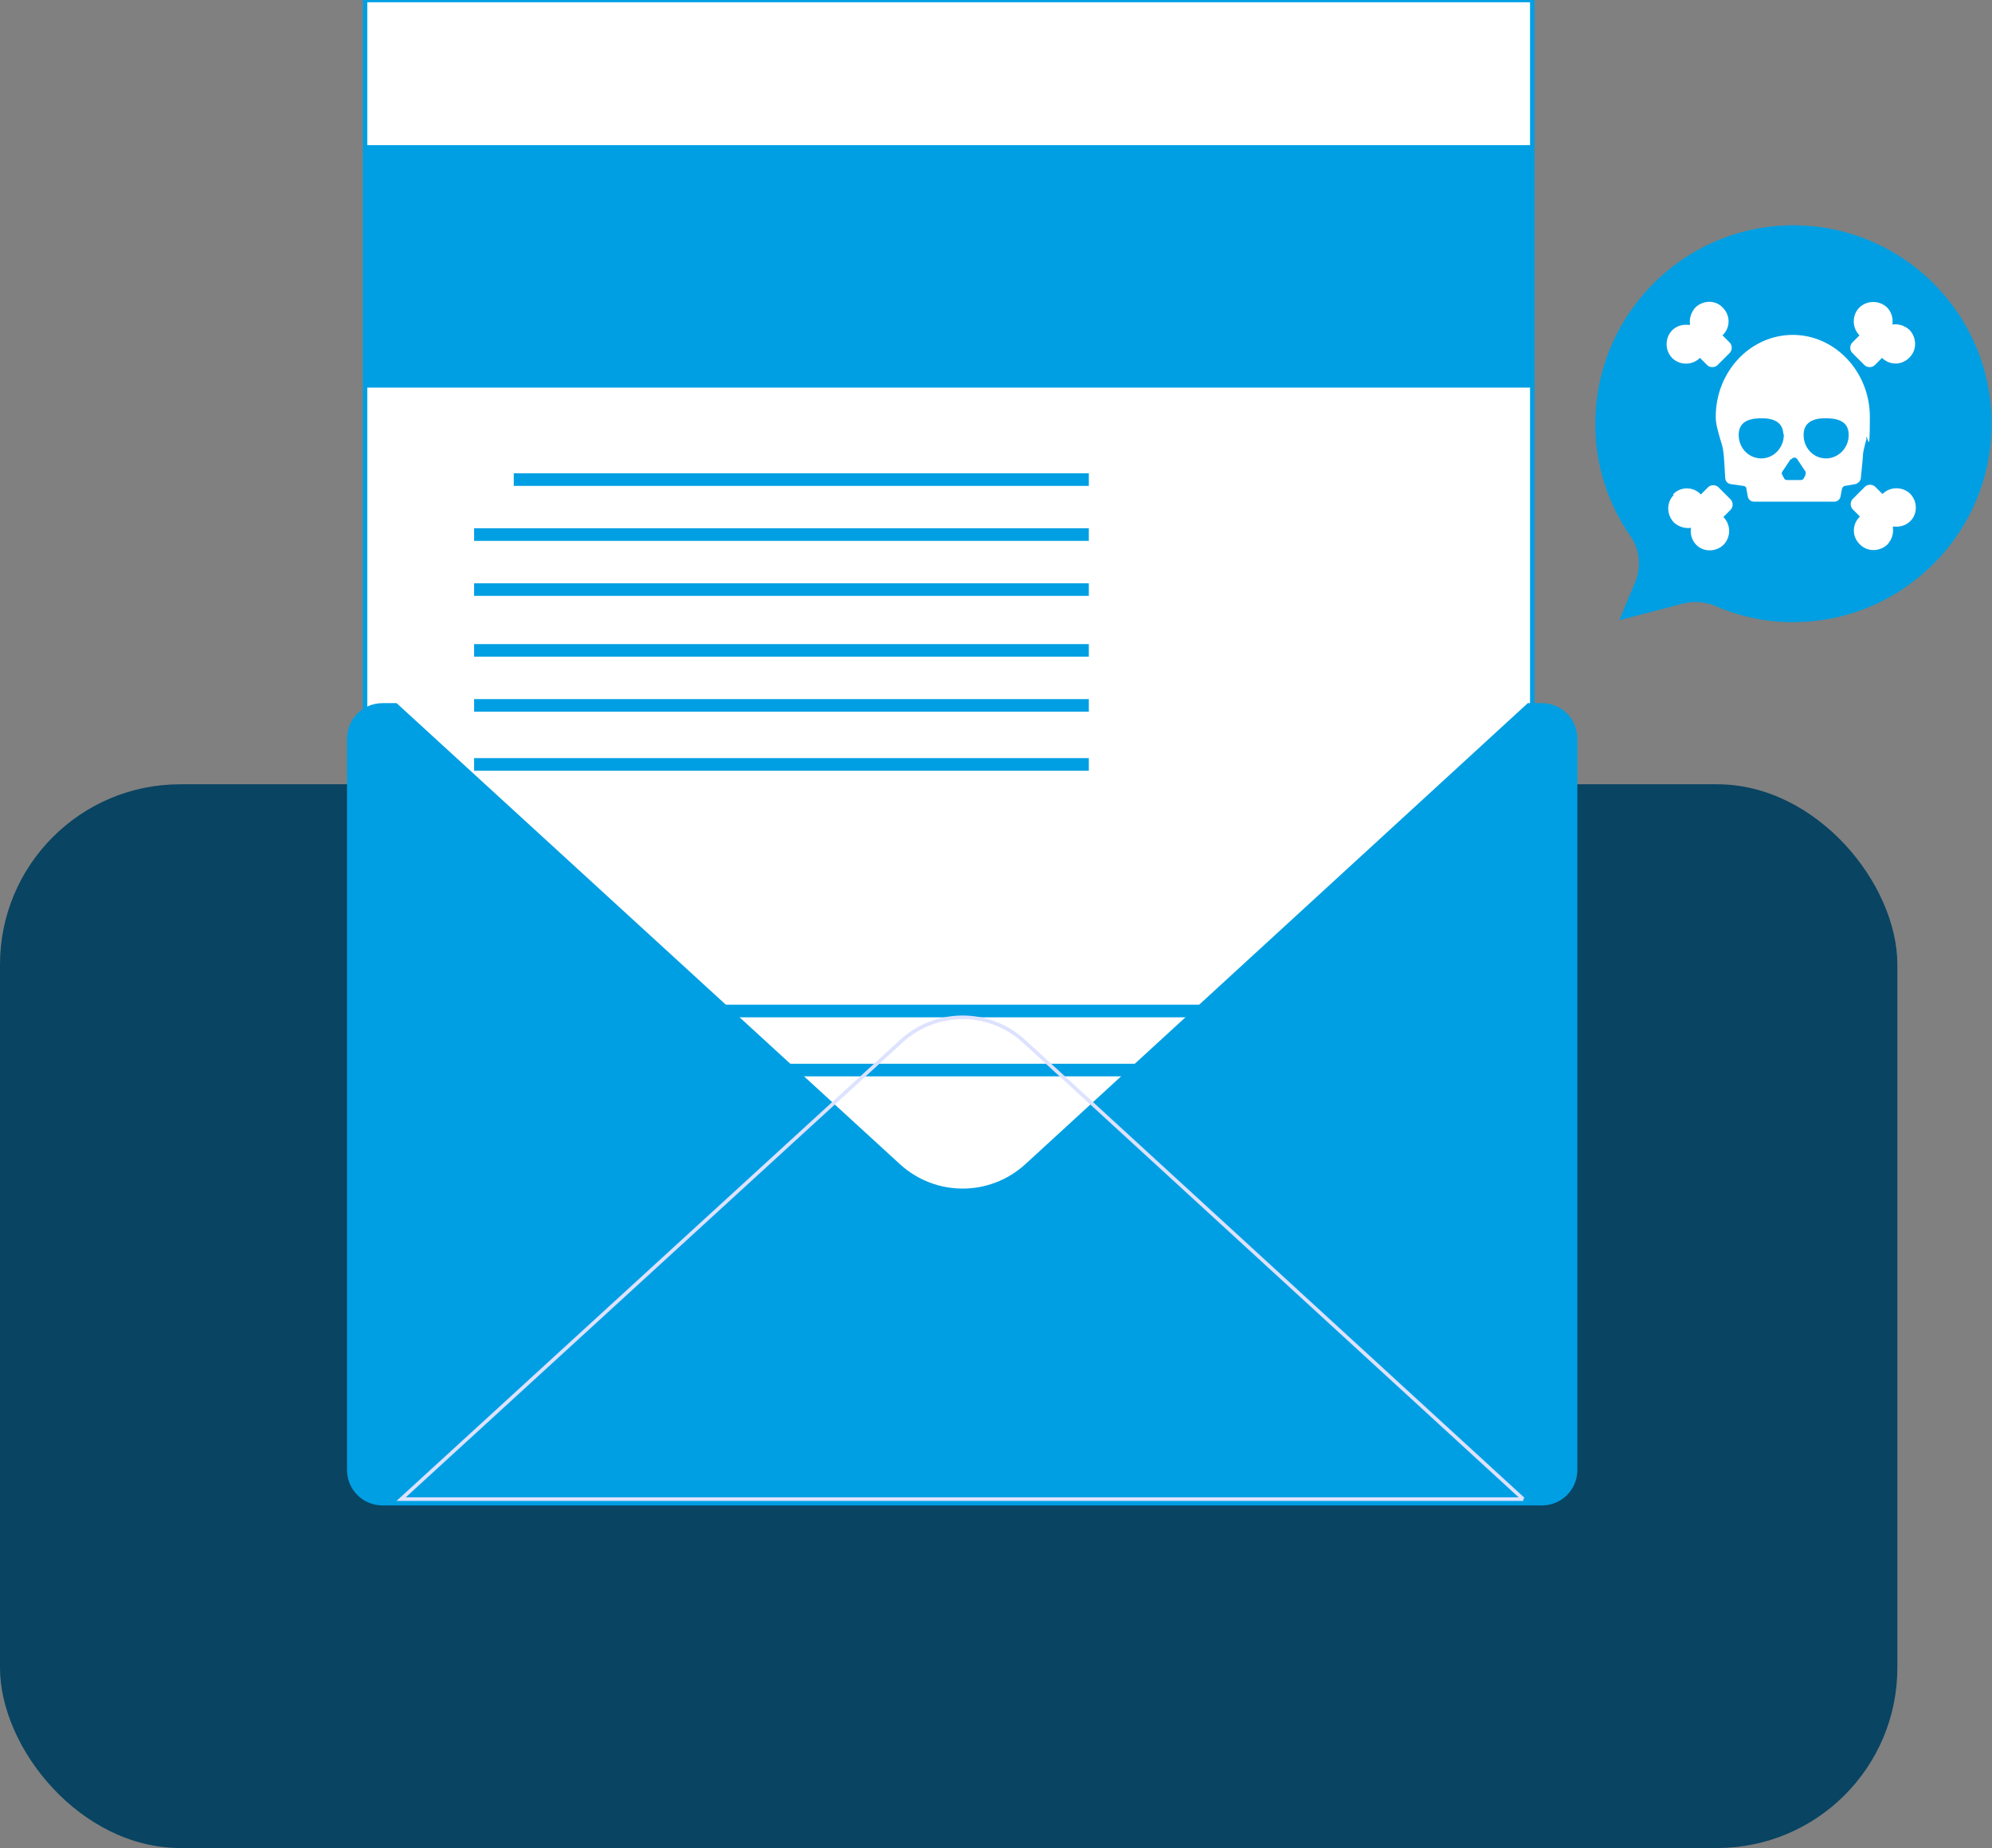
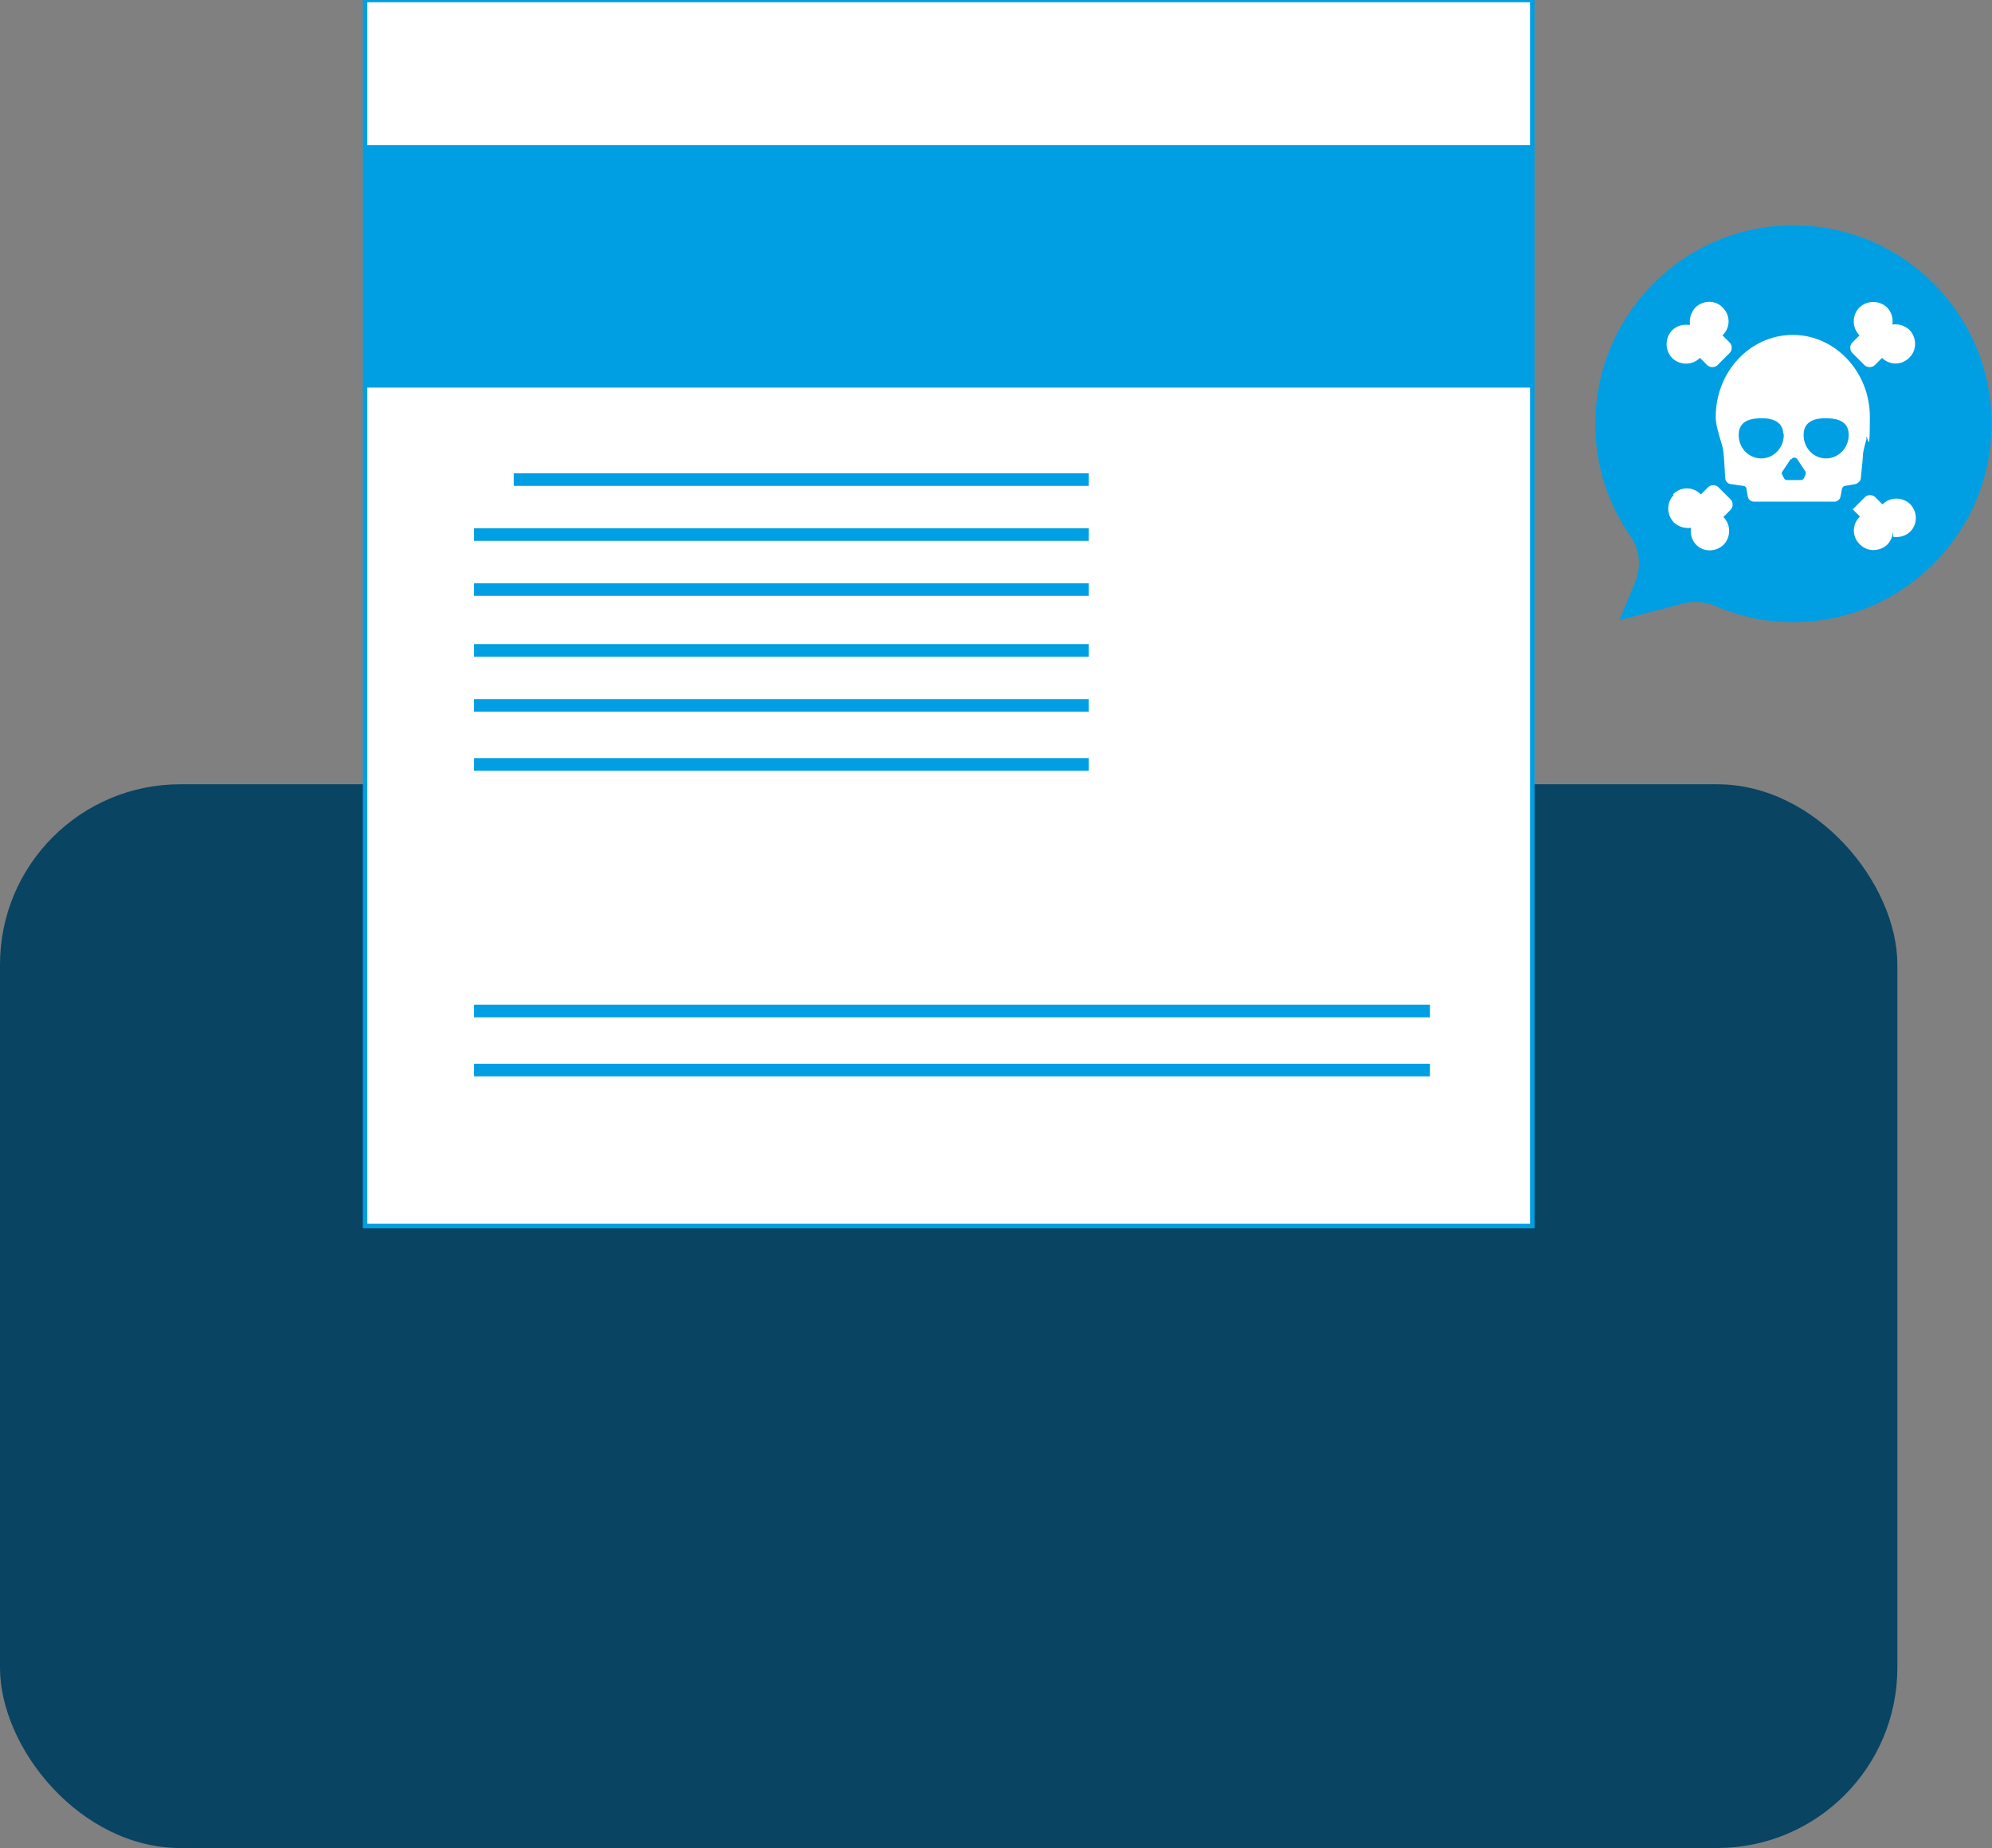
<svg xmlns="http://www.w3.org/2000/svg" id="Calque_1" version="1.1" viewBox="0 0 442 410">
  <rect x="0" y="0" width="442" height="410" fill="#808080" stroke="none" />
  <defs>
    <style>
      .st0, .st1 {
        fill: #009fe3;
      }

      .st0, .st1, .st2 {
        fill-rule: evenodd;
      }

      .st1 {
        isolation: isolate;
        opacity: 0;
      }

      .st3, .st2 {
        fill: #fff;
      }

      .st2 {
        stroke: #009fe3;
        stroke-miterlimit: 10;
      }

      .st4 {
        fill: none;
        stroke: #dde2ff;
        stroke-width: .8px;
      }

      .st5 {
        fill: #094462;
      }
    </style>
  </defs>
  <rect class="st5" y="174" width="421" height="236" rx="40" ry="40" />
  <path class="st0" d="M393.5,50.2c-21.1,2.1-37.9,19.4-39.4,40.6-.8,10.5,2.2,20.3,7.7,28.2,2.1,3,2.4,6.8,1,10.2l-3.5,8.4,14.2-3.7c2.3-.6,4.8-.4,7,.5,6.6,2.9,14,4.2,21.8,3.4,20.7-2,37.4-18.7,39.4-39.4,2.7-27.8-20.5-50.9-48.2-48.2" />
  <g>
    <path class="st2" d="M81,272h259V0H81v272Z" />
    <path class="st0" d="M81,86h259v-53.8H81v53.8Z" />
    <path class="st0" d="M114,107.8h127.6v-2.8h-127.6v2.8ZM105.2,120h136.4v-2.8H105.2v2.8ZM105.2,132.2h136.4v-2.8H105.2v2.8ZM105.2,145.7h136.4v-2.8H105.2v2.8ZM105.2,157.9h136.4v-2.8H105.2v2.8ZM105.2,171h136.4v-2.8H105.2v2.8ZM105.2,225.7h212.1v-2.8H105.2v2.8ZM105.2,238.8h212.1v-2.8H105.2v2.8Z" />
    <path class="st1" d="M319,161.6c0,5.5-4.5,10-10,10h-45.8c-5.5,0-10-4.5-10-10v-47.4c0-5.5,4.5-10,10-10h45.8c5.5,0,10,4.5,10,10v47.4ZM105.7,212.1h213.4v-24.5H105.7v24.5Z" />
  </g>
-   <path class="st0" d="M199.7,258.3c7.9,7.2,19.9,7.2,27.8,0l111.5-102.3h3.1c4.4,0,7.9,3.5,7.9,7.9v162.2c0,4.4-3.5,7.9-7.9,7.9H84.9c-4.4,0-7.9-3.5-7.9-7.9v-162.2c0-4.4,3.5-7.9,7.9-7.9h3.1l111.7,102.3Z" />
-   <path class="st4" d="M338,332.6l-110.8-101.6c-3.8-3.5-8.7-5.3-13.6-5.3-4.9,0-9.8,1.8-13.6,5.3h0l-111,101.6h249Z" />
  <g>
    <path class="st3" d="M414.2,97.2c-.3,1.1-.6,2.2-.8,3.3,0,.5-.3,3.7-.5,5.5,0,.7-.6,1.2-1.2,1.4l-2.3.4c-.3,0-.6.3-.7.7l-.3,1.6c-.1.7-.7,1.2-1.4,1.2h-17.8c-.7,0-1.3-.5-1.4-1.2l-.3-1.7c0-.3-.3-.6-.7-.6l-2.8-.4c-.7-.1-1.2-.7-1.2-1.4-.1-1.9-.3-5.2-.4-5.7-.1-1.1-.5-2.2-.8-3.2-.4-1.5-.9-3-.9-4.6,0-10.1,7.7-18.2,17.1-18.2s17.1,8.2,17.1,18.2-.5,3.2-.9,4.7ZM395.7,96.3c-.1-2.9-2.6-3.6-5.3-3.5-2.7.1-4.7,1-4.6,3.9.1,2.9,2.4,5.1,5.2,5,2.7-.1,4.9-2.5,4.8-5.4ZM397.3,101.9l-1.8,2.7c-.2.2-.2.6,0,.8l.3.6c.1.3.4.5.7.5h3.1c.3,0,.6-.2.7-.5l.3-.6c.1-.3.1-.6,0-.8l-1.8-2.7c-.3-.5-1-.5-1.3,0ZM405.5,92.8c-2.7-.1-5.2.6-5.3,3.5-.1,2.9,2,5.3,4.8,5.4,2.7.1,5.1-2.1,5.2-5,.1-2.9-1.9-3.8-4.6-3.9ZM375,72c-.2-1.3.2-2.7,1.2-3.8,1.7-1.6,4.4-1.7,6,0,1.8,1.7,1.8,4.5,0,6.2l1.6,1.6c.6.6.6,1.7,0,2.3l-2.7,2.7c-.6.6-1.7.6-2.3,0l-1.6-1.6c-1.7,1.7-4.5,1.7-6.2,0-1.6-1.7-1.6-4.4,0-6.1,1-1,2.4-1.4,3.8-1.2h0Z" />
-     <path class="st3" d="M417.6,79.4l-1.6,1.6c-.6.6-1.7.6-2.3,0l-2.7-2.7c-.6-.6-.6-1.7,0-2.3l1.6-1.6c-1.7-1.7-1.7-4.5,0-6.2,1.7-1.6,4.4-1.6,6.1,0,1,1,1.4,2.4,1.2,3.8,1.3-.2,2.7.2,3.8,1.2,1.6,1.7,1.7,4.4,0,6.1-1.7,1.8-4.5,1.8-6.2,0ZM371.2,109.7c1.7-1.8,4.5-1.8,6.2,0l1.6-1.6c.6-.6,1.7-.6,2.3,0l2.7,2.7c.6.6.6,1.7,0,2.3l-1.6,1.6c1.7,1.7,1.7,4.5,0,6.2-1.7,1.6-4.4,1.6-6,0-1-1-1.4-2.4-1.2-3.8-1.3.2-2.7-.2-3.8-1.2-1.6-1.7-1.7-4.4,0-6.1ZM420,117c.2,1.3-.2,2.7-1.2,3.8-1.7,1.6-4.4,1.7-6.1,0-1.8-1.7-1.8-4.5,0-6.2l-1.6-1.6c-.6-.6-.6-1.7,0-2.3l2.7-2.7c.6-.6,1.7-.6,2.3,0l1.6,1.6c1.7-1.7,4.5-1.7,6.2,0,1.6,1.7,1.6,4.4,0,6-1,1-2.4,1.4-3.8,1.2h0Z" />
+     <path class="st3" d="M417.6,79.4l-1.6,1.6c-.6.6-1.7.6-2.3,0l-2.7-2.7c-.6-.6-.6-1.7,0-2.3l1.6-1.6c-1.7-1.7-1.7-4.5,0-6.2,1.7-1.6,4.4-1.6,6.1,0,1,1,1.4,2.4,1.2,3.8,1.3-.2,2.7.2,3.8,1.2,1.6,1.7,1.7,4.4,0,6.1-1.7,1.8-4.5,1.8-6.2,0ZM371.2,109.7c1.7-1.8,4.5-1.8,6.2,0l1.6-1.6c.6-.6,1.7-.6,2.3,0l2.7,2.7c.6.6.6,1.7,0,2.3l-1.6,1.6c1.7,1.7,1.7,4.5,0,6.2-1.7,1.6-4.4,1.6-6,0-1-1-1.4-2.4-1.2-3.8-1.3.2-2.7-.2-3.8-1.2-1.6-1.7-1.7-4.4,0-6.1ZM420,117c.2,1.3-.2,2.7-1.2,3.8-1.7,1.6-4.4,1.7-6.1,0-1.8-1.7-1.8-4.5,0-6.2l-1.6-1.6l2.7-2.7c.6-.6,1.7-.6,2.3,0l1.6,1.6c1.7-1.7,4.5-1.7,6.2,0,1.6,1.7,1.6,4.4,0,6-1,1-2.4,1.4-3.8,1.2h0Z" />
  </g>
</svg>